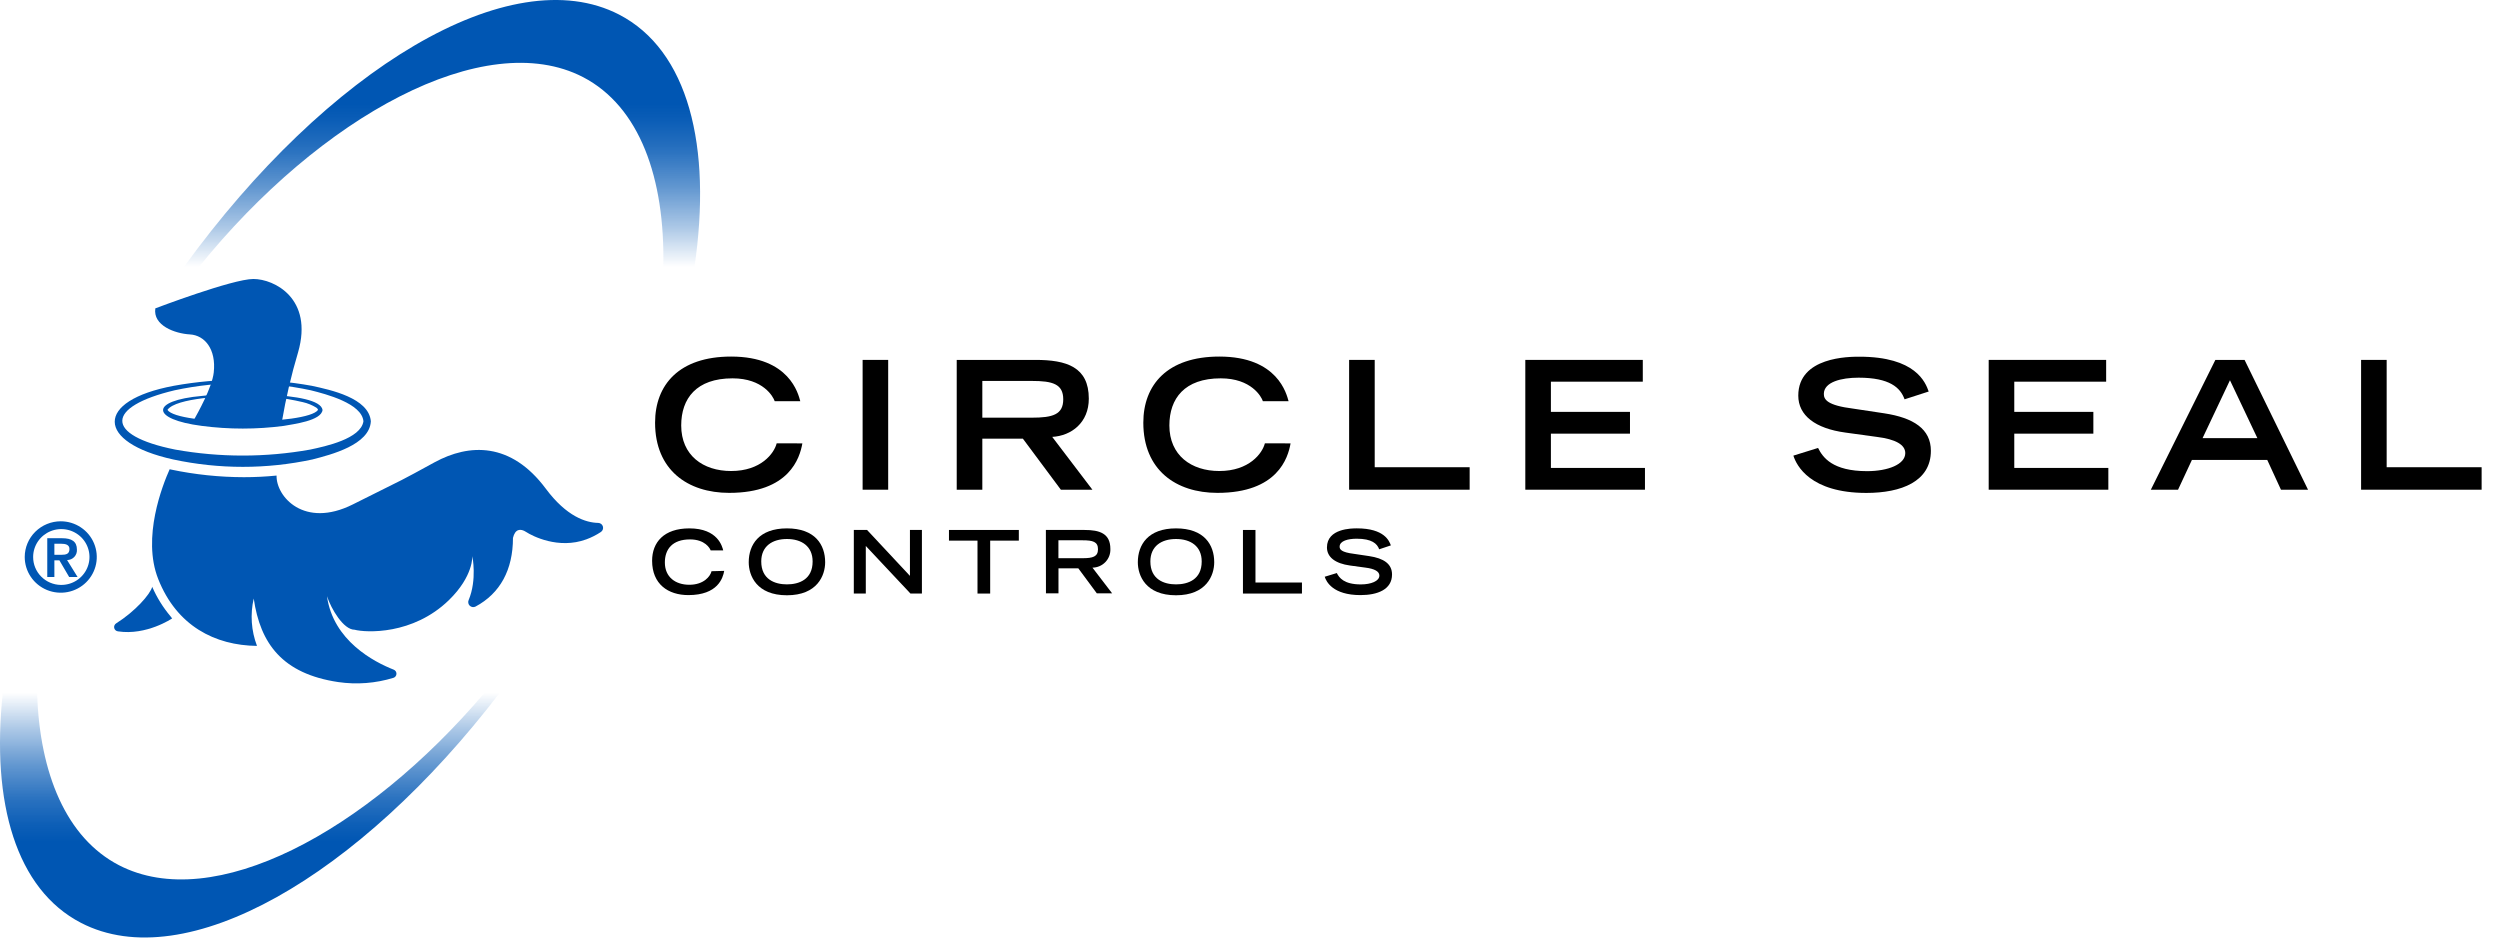
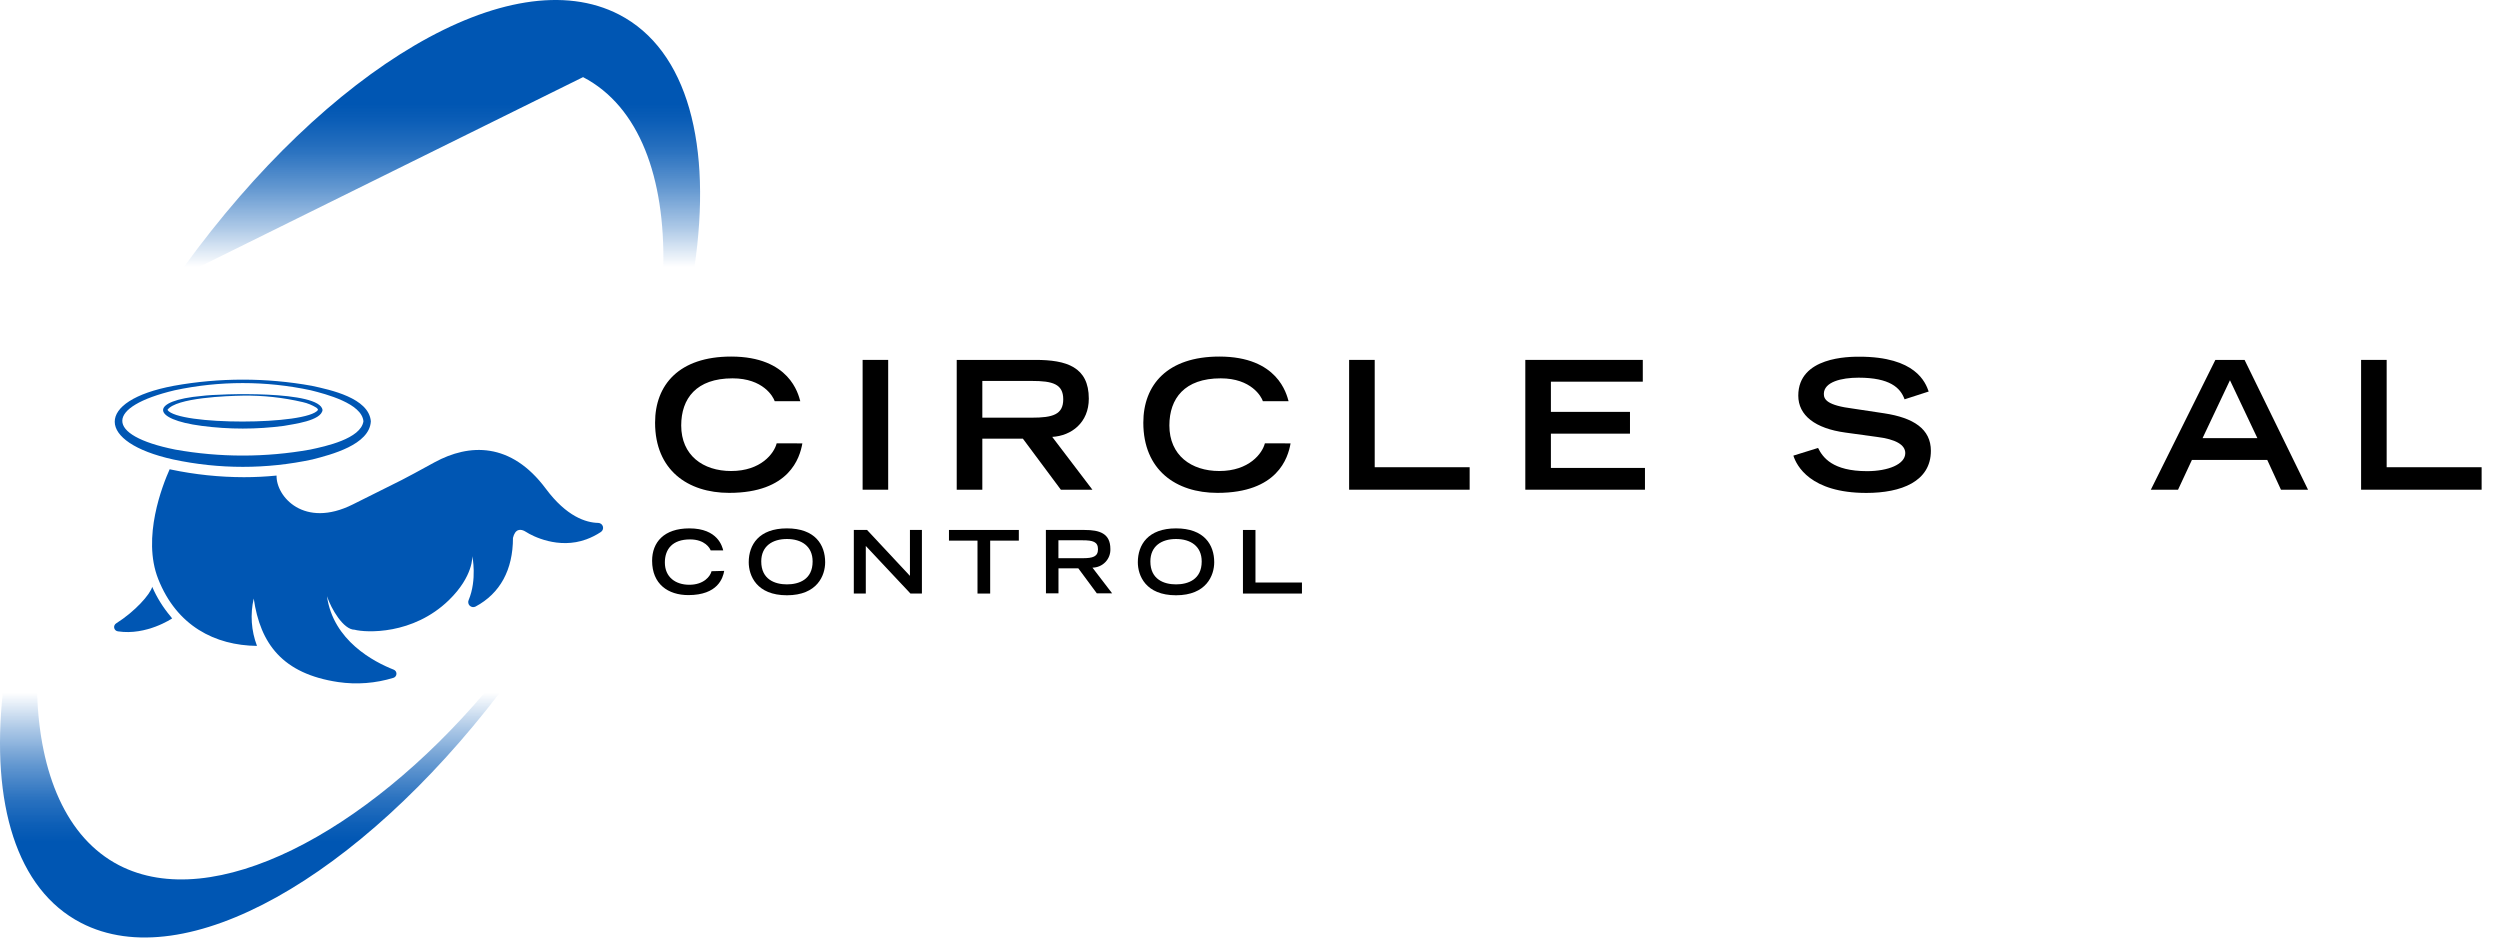
<svg xmlns="http://www.w3.org/2000/svg" width="128" height="48" viewBox="0 0 128 48" fill="none">
  <path d="M41.081 22.701C40.952 23.442 40.416 25.235 37.335 25.235C35.213 25.235 33.54 24.065 33.54 21.641C33.54 19.704 34.767 18.256 37.434 18.256C40.432 18.256 40.874 20.183 40.974 20.541H39.665C39.591 20.313 39.075 19.371 37.506 19.371C35.652 19.371 34.878 20.403 34.878 21.784C34.878 23.311 35.993 24.116 37.434 24.116C38.965 24.116 39.637 23.211 39.766 22.698L41.081 22.701Z" fill="black" />
  <path d="M44.166 18.427H45.475V25.073H44.166V18.427Z" fill="black" />
  <path d="M48.984 18.427H53.016C54.603 18.427 55.747 18.784 55.747 20.411C55.747 21.637 54.861 22.312 53.874 22.369L55.931 25.073H54.316L52.371 22.459H50.295V25.073H48.984V18.427ZM52.823 21.385C53.893 21.385 54.438 21.231 54.438 20.445C54.438 19.659 53.893 19.504 52.823 19.504H50.295V21.385H52.823Z" fill="black" />
  <path d="M66.077 22.701C65.948 23.442 65.413 25.235 62.333 25.235C60.21 25.235 58.538 24.065 58.538 21.641C58.538 19.704 59.766 18.256 62.432 18.256C65.43 18.256 65.872 20.183 65.975 20.541H64.659C64.587 20.313 64.069 19.371 62.502 19.371C60.648 19.371 59.872 20.403 59.872 21.784C59.872 23.311 60.99 24.116 62.428 24.116C63.959 24.116 64.633 23.211 64.762 22.698L66.077 22.701Z" fill="black" />
  <path d="M69.075 18.427H70.385V23.922H75.246V25.073H69.075V18.427Z" fill="black" />
  <path d="M78.096 18.427H84.111V19.542H79.406V21.088H83.455V22.203H79.406V23.958H84.222V25.073H78.096V18.427Z" fill="black" />
  <path d="M97.514 20.445C97.301 19.85 96.755 19.337 95.161 19.337C94.275 19.337 93.381 19.557 93.381 20.17C93.381 20.452 93.546 20.755 94.884 20.922L96.47 21.161C97.975 21.389 98.861 21.966 98.861 23.081C98.861 24.654 97.343 25.238 95.558 25.238C92.679 25.238 91.979 23.83 91.821 23.328L93.085 22.935C93.326 23.42 93.823 24.123 95.596 24.123C96.666 24.123 97.55 23.775 97.55 23.2C97.55 22.769 97.053 22.487 96.093 22.369L94.487 22.148C92.939 21.938 92.072 21.27 92.072 20.256C92.072 18.263 94.681 18.263 95.199 18.263C98.085 18.263 98.584 19.579 98.749 20.046L97.514 20.445Z" fill="black" />
-   <path d="M101.821 18.427H107.835V19.542H103.131V21.088H107.18V22.203H103.131V23.958H107.947V25.073H101.821V18.427Z" fill="black" />
  <path d="M113.427 18.427H114.922L118.171 25.073H116.785L116.083 23.548H112.226L111.516 25.073H110.123L113.427 18.427ZM115.577 22.431L114.174 19.468L112.772 22.431H115.577Z" fill="black" />
  <path d="M120.888 18.427H122.197V23.922H127.059V25.073H120.888V18.427Z" fill="black" />
  <path d="M37.079 29.229C37.016 29.592 36.754 30.469 35.244 30.469C34.206 30.469 33.388 29.905 33.388 28.71C33.388 27.77 33.989 27.053 35.295 27.053C36.762 27.053 36.98 27.994 37.029 28.182H36.386C36.35 28.071 36.096 27.618 35.329 27.618C34.42 27.618 34.041 28.124 34.041 28.799C34.041 29.551 34.587 29.94 35.293 29.94C36.042 29.94 36.373 29.497 36.431 29.246L37.079 29.229Z" fill="black" />
  <path d="M40.291 27.053C41.737 27.053 42.248 27.896 42.248 28.786C42.248 29.463 41.845 30.478 40.291 30.478C38.737 30.478 38.335 29.472 38.335 28.786C38.335 27.896 38.853 27.053 40.291 27.053ZM41.606 28.746C41.606 27.964 41.037 27.597 40.291 27.597C39.545 27.597 38.976 27.964 38.976 28.746C38.976 29.669 39.676 29.92 40.291 29.92C40.906 29.92 41.606 29.673 41.606 28.75V28.746Z" fill="black" />
  <path d="M43.716 27.134H44.394L46.589 29.485V27.134H47.202V30.39H46.616L44.329 27.954V30.39H43.715L43.716 27.134Z" fill="black" />
  <path d="M50.048 27.68H48.587V27.134H52.164V27.68H50.697V30.39H50.048V27.68Z" fill="black" />
  <path d="M53.549 27.134H55.523C56.299 27.134 56.851 27.309 56.851 28.107C56.856 28.229 56.836 28.352 56.793 28.467C56.749 28.583 56.682 28.688 56.597 28.777C56.512 28.866 56.409 28.938 56.295 28.987C56.181 29.036 56.059 29.062 55.934 29.064L56.942 30.38H56.158L55.21 29.099H54.194V30.38H53.553L53.549 27.134ZM55.428 28.58C55.952 28.58 56.217 28.503 56.217 28.12C56.217 27.736 55.952 27.663 55.428 27.663H54.191V28.58H55.428Z" fill="black" />
  <path d="M60.212 27.053C61.658 27.053 62.168 27.896 62.168 28.786C62.168 29.463 61.766 30.478 60.212 30.478C58.658 30.478 58.257 29.472 58.257 28.786C58.257 27.896 58.777 27.053 60.212 27.053ZM61.527 28.746C61.527 27.964 60.958 27.597 60.212 27.597C59.466 27.597 58.899 27.964 58.899 28.746C58.899 29.669 59.599 29.92 60.212 29.92C60.825 29.92 61.527 29.673 61.527 28.75V28.746Z" fill="black" />
  <path d="M63.639 27.134H64.28V29.825H66.66V30.39H63.639V27.134Z" fill="black" />
-   <path d="M70.614 28.124C70.51 27.832 70.234 27.582 69.462 27.582C69.028 27.582 68.589 27.689 68.589 27.99C68.589 28.129 68.671 28.276 69.326 28.357L70.104 28.473C70.84 28.584 71.272 28.866 71.272 29.414C71.272 30.183 70.532 30.469 69.656 30.469C68.246 30.469 67.902 29.78 67.826 29.529L68.445 29.34C68.563 29.577 68.808 29.922 69.675 29.922C70.198 29.922 70.624 29.752 70.624 29.47C70.624 29.26 70.381 29.12 69.91 29.062L69.124 28.955C68.365 28.852 67.94 28.524 67.94 28.028C67.94 27.052 69.219 27.052 69.472 27.052C70.885 27.052 71.13 27.701 71.212 27.924L70.614 28.124Z" fill="black" />
  <path d="M6.09 44.298C3.395 42.9 2.029 39.615 1.898 35.468H0.143C-0.459 41.127 0.835 45.535 4.147 47.25C9.49 50.021 18.378 44.896 25.589 35.468H24.811C18.725 42.637 10.911 46.797 6.09 44.298Z" fill="url(#paint0_linear_2241_4530)" />
-   <path d="M29.853 3.949C32.743 5.454 34.058 9.106 33.961 13.668H35.557C36.468 7.462 35.229 2.572 31.697 0.746C26.139 -2.124 16.767 3.518 9.412 13.674H10.181C16.414 5.943 24.828 1.346 29.853 3.949Z" fill="url(#paint1_linear_2241_4530)" />
+   <path d="M29.853 3.949C32.743 5.454 34.058 9.106 33.961 13.668H35.557C36.468 7.462 35.229 2.572 31.697 0.746C26.139 -2.124 16.767 3.518 9.412 13.674H10.181Z" fill="url(#paint1_linear_2241_4530)" />
  <path d="M7.797 30.055V30.036C7.695 30.429 6.915 31.306 5.947 31.917C5.908 31.941 5.878 31.977 5.86 32.019C5.842 32.061 5.837 32.107 5.847 32.152C5.857 32.197 5.88 32.237 5.914 32.268C5.948 32.299 5.991 32.319 6.037 32.325C7.505 32.551 8.813 31.663 8.813 31.663L8.737 31.563C8.352 31.108 8.036 30.6 7.797 30.055Z" fill="#0056B3" />
  <path d="M27.946 25.022C26.156 22.617 24.016 22.709 22.253 23.668C20.333 24.716 21.05 24.336 18.063 25.827C15.572 27.072 14.135 25.427 14.16 24.349C13.608 24.404 13.051 24.432 12.488 24.432C11.234 24.43 9.983 24.299 8.756 24.041L8.687 24.025C8.325 24.832 7.258 27.522 8.101 29.647C9.05 32.047 11.006 33.047 13.158 33.07C12.863 32.295 12.805 31.451 12.991 30.644C13.325 32.951 14.458 34.497 17.317 34.922C18.265 35.06 19.232 34.986 20.147 34.704C20.19 34.69 20.229 34.662 20.256 34.625C20.283 34.589 20.298 34.544 20.299 34.499C20.3 34.453 20.287 34.408 20.262 34.37C20.236 34.332 20.199 34.303 20.156 34.286C19.149 33.89 17.058 32.804 16.741 30.525C16.963 31.187 17.587 32.242 18.154 32.242C18.735 32.395 21.139 32.519 22.982 30.728C24.249 29.498 24.183 28.471 24.183 28.471C24.183 28.471 24.435 29.677 23.993 30.728C23.972 30.776 23.967 30.83 23.978 30.881C23.989 30.932 24.015 30.979 24.053 31.015C24.092 31.051 24.141 31.074 24.193 31.082C24.245 31.089 24.299 31.081 24.346 31.057C25.604 30.386 26.264 29.177 26.264 27.541C26.373 27.085 26.644 27.042 26.94 27.238C27.236 27.433 28.587 28.144 30.023 27.614C30.285 27.518 30.534 27.391 30.765 27.238C30.81 27.208 30.845 27.165 30.863 27.114C30.882 27.064 30.884 27.009 30.869 26.958C30.854 26.906 30.824 26.86 30.781 26.827C30.739 26.794 30.687 26.775 30.633 26.773C30.003 26.762 29.01 26.451 27.946 25.022Z" fill="#0056B3" />
  <path d="M18.987 21.573C18.925 22.775 16.951 23.279 15.993 23.525C13.646 24.029 11.217 24.029 8.87 23.525C4.915 22.654 4.828 20.516 8.898 19.753C11.234 19.332 13.627 19.332 15.963 19.753C16.925 19.961 18.885 20.377 18.987 21.567V21.573ZM18.608 21.573C18.53 20.653 16.688 20.177 15.909 19.982C13.614 19.491 11.239 19.491 8.944 19.982C5.403 20.823 5.323 22.288 8.972 23.019C11.256 23.427 13.595 23.427 15.879 23.019C16.663 22.854 18.479 22.465 18.608 21.567V21.573Z" fill="#0056B3" />
  <path d="M16.515 20.986C16.458 21.55 14.997 21.716 14.528 21.806C13.136 21.989 11.726 21.989 10.334 21.806C7.723 21.47 7.649 20.509 10.346 20.27C11.249 20.153 16.38 19.98 16.515 20.992V20.986ZM16.285 20.986C16.271 20.937 16.238 20.896 16.194 20.87C15.983 20.74 15.753 20.646 15.511 20.591C14.502 20.354 13.468 20.241 12.431 20.256C11.636 20.271 9.006 20.362 8.573 20.986C9.099 21.787 15.733 21.778 16.285 20.986Z" fill="#0056B3" />
-   <path d="M9.722 17.122C10.481 17.165 11.075 17.874 10.944 19.07C10.858 19.843 10.145 21.11 9.883 21.581C10.705 21.702 11.534 21.775 12.365 21.799C13.236 21.799 13.866 21.648 14.433 21.584C14.638 20.384 14.915 19.197 15.264 18.03C16.05 15.284 14.042 14.284 12.974 14.284C11.906 14.284 7.953 15.788 7.953 15.788C7.822 16.668 8.957 17.078 9.722 17.122Z" fill="#0056B3" />
-   <path d="M3.112 26.69C3.477 26.691 3.834 26.798 4.137 27C4.44 27.201 4.676 27.486 4.815 27.821C4.954 28.155 4.991 28.522 4.919 28.877C4.847 29.232 4.671 29.557 4.413 29.812C4.155 30.068 3.826 30.242 3.468 30.312C3.111 30.382 2.74 30.345 2.403 30.207C2.066 30.068 1.778 29.833 1.576 29.532C1.373 29.232 1.266 28.878 1.266 28.517C1.267 28.032 1.462 27.567 1.808 27.225C2.154 26.883 2.623 26.69 3.112 26.69ZM3.112 29.948C3.399 29.953 3.68 29.874 3.92 29.72C4.161 29.566 4.35 29.345 4.463 29.084C4.577 28.824 4.609 28.536 4.557 28.257C4.504 27.978 4.369 27.721 4.169 27.518C3.968 27.316 3.712 27.177 3.431 27.119C3.151 27.061 2.86 27.088 2.595 27.195C2.33 27.302 2.103 27.485 1.943 27.72C1.783 27.956 1.697 28.233 1.697 28.517C1.695 28.892 1.843 29.252 2.108 29.52C2.373 29.788 2.734 29.942 3.112 29.948ZM3.04 28.688H2.784V29.542H2.42V27.557H3.179C3.666 27.557 3.938 27.721 3.938 28.137C3.943 28.205 3.934 28.274 3.911 28.339C3.888 28.404 3.852 28.464 3.805 28.514C3.757 28.565 3.7 28.605 3.637 28.633C3.573 28.66 3.504 28.674 3.435 28.675L3.972 29.542H3.541L3.04 28.688ZM3.131 28.406C3.368 28.406 3.556 28.377 3.556 28.108C3.556 27.879 3.334 27.84 3.137 27.84H2.784V28.404L3.131 28.406Z" fill="#0056B3" />
  <defs>
    <linearGradient id="paint0_linear_2241_4530" x1="12.801" y1="48.001" x2="12.801" y2="35.468" gradientUnits="userSpaceOnUse">
      <stop stop-color="#0056B3" />
      <stop offset="0.39" stop-color="#0056B3" />
      <stop offset="0.46" stop-color="#0056B3" stop-opacity="0.95" />
      <stop offset="0.57" stop-color="#0056B3" stop-opacity="0.83" />
      <stop offset="0.7" stop-color="#0056B3" stop-opacity="0.62" />
      <stop offset="0.85" stop-color="#0056B3" stop-opacity="0.33" />
      <stop offset="1" stop-color="#0056B3" stop-opacity="0" />
    </linearGradient>
    <linearGradient id="paint1_linear_2241_4530" x1="22.629" y1="13.668" x2="22.629" y2="-0.002" gradientUnits="userSpaceOnUse">
      <stop stop-color="#0056B3" stop-opacity="0" />
      <stop offset="0.15" stop-color="#0056B3" stop-opacity="0.33" />
      <stop offset="0.3" stop-color="#0056B3" stop-opacity="0.62" />
      <stop offset="0.43" stop-color="#0056B3" stop-opacity="0.83" />
      <stop offset="0.54" stop-color="#0056B3" stop-opacity="0.95" />
      <stop offset="0.61" stop-color="#0056B3" />
      <stop offset="1" stop-color="#0056B3" />
    </linearGradient>
  </defs>
</svg>